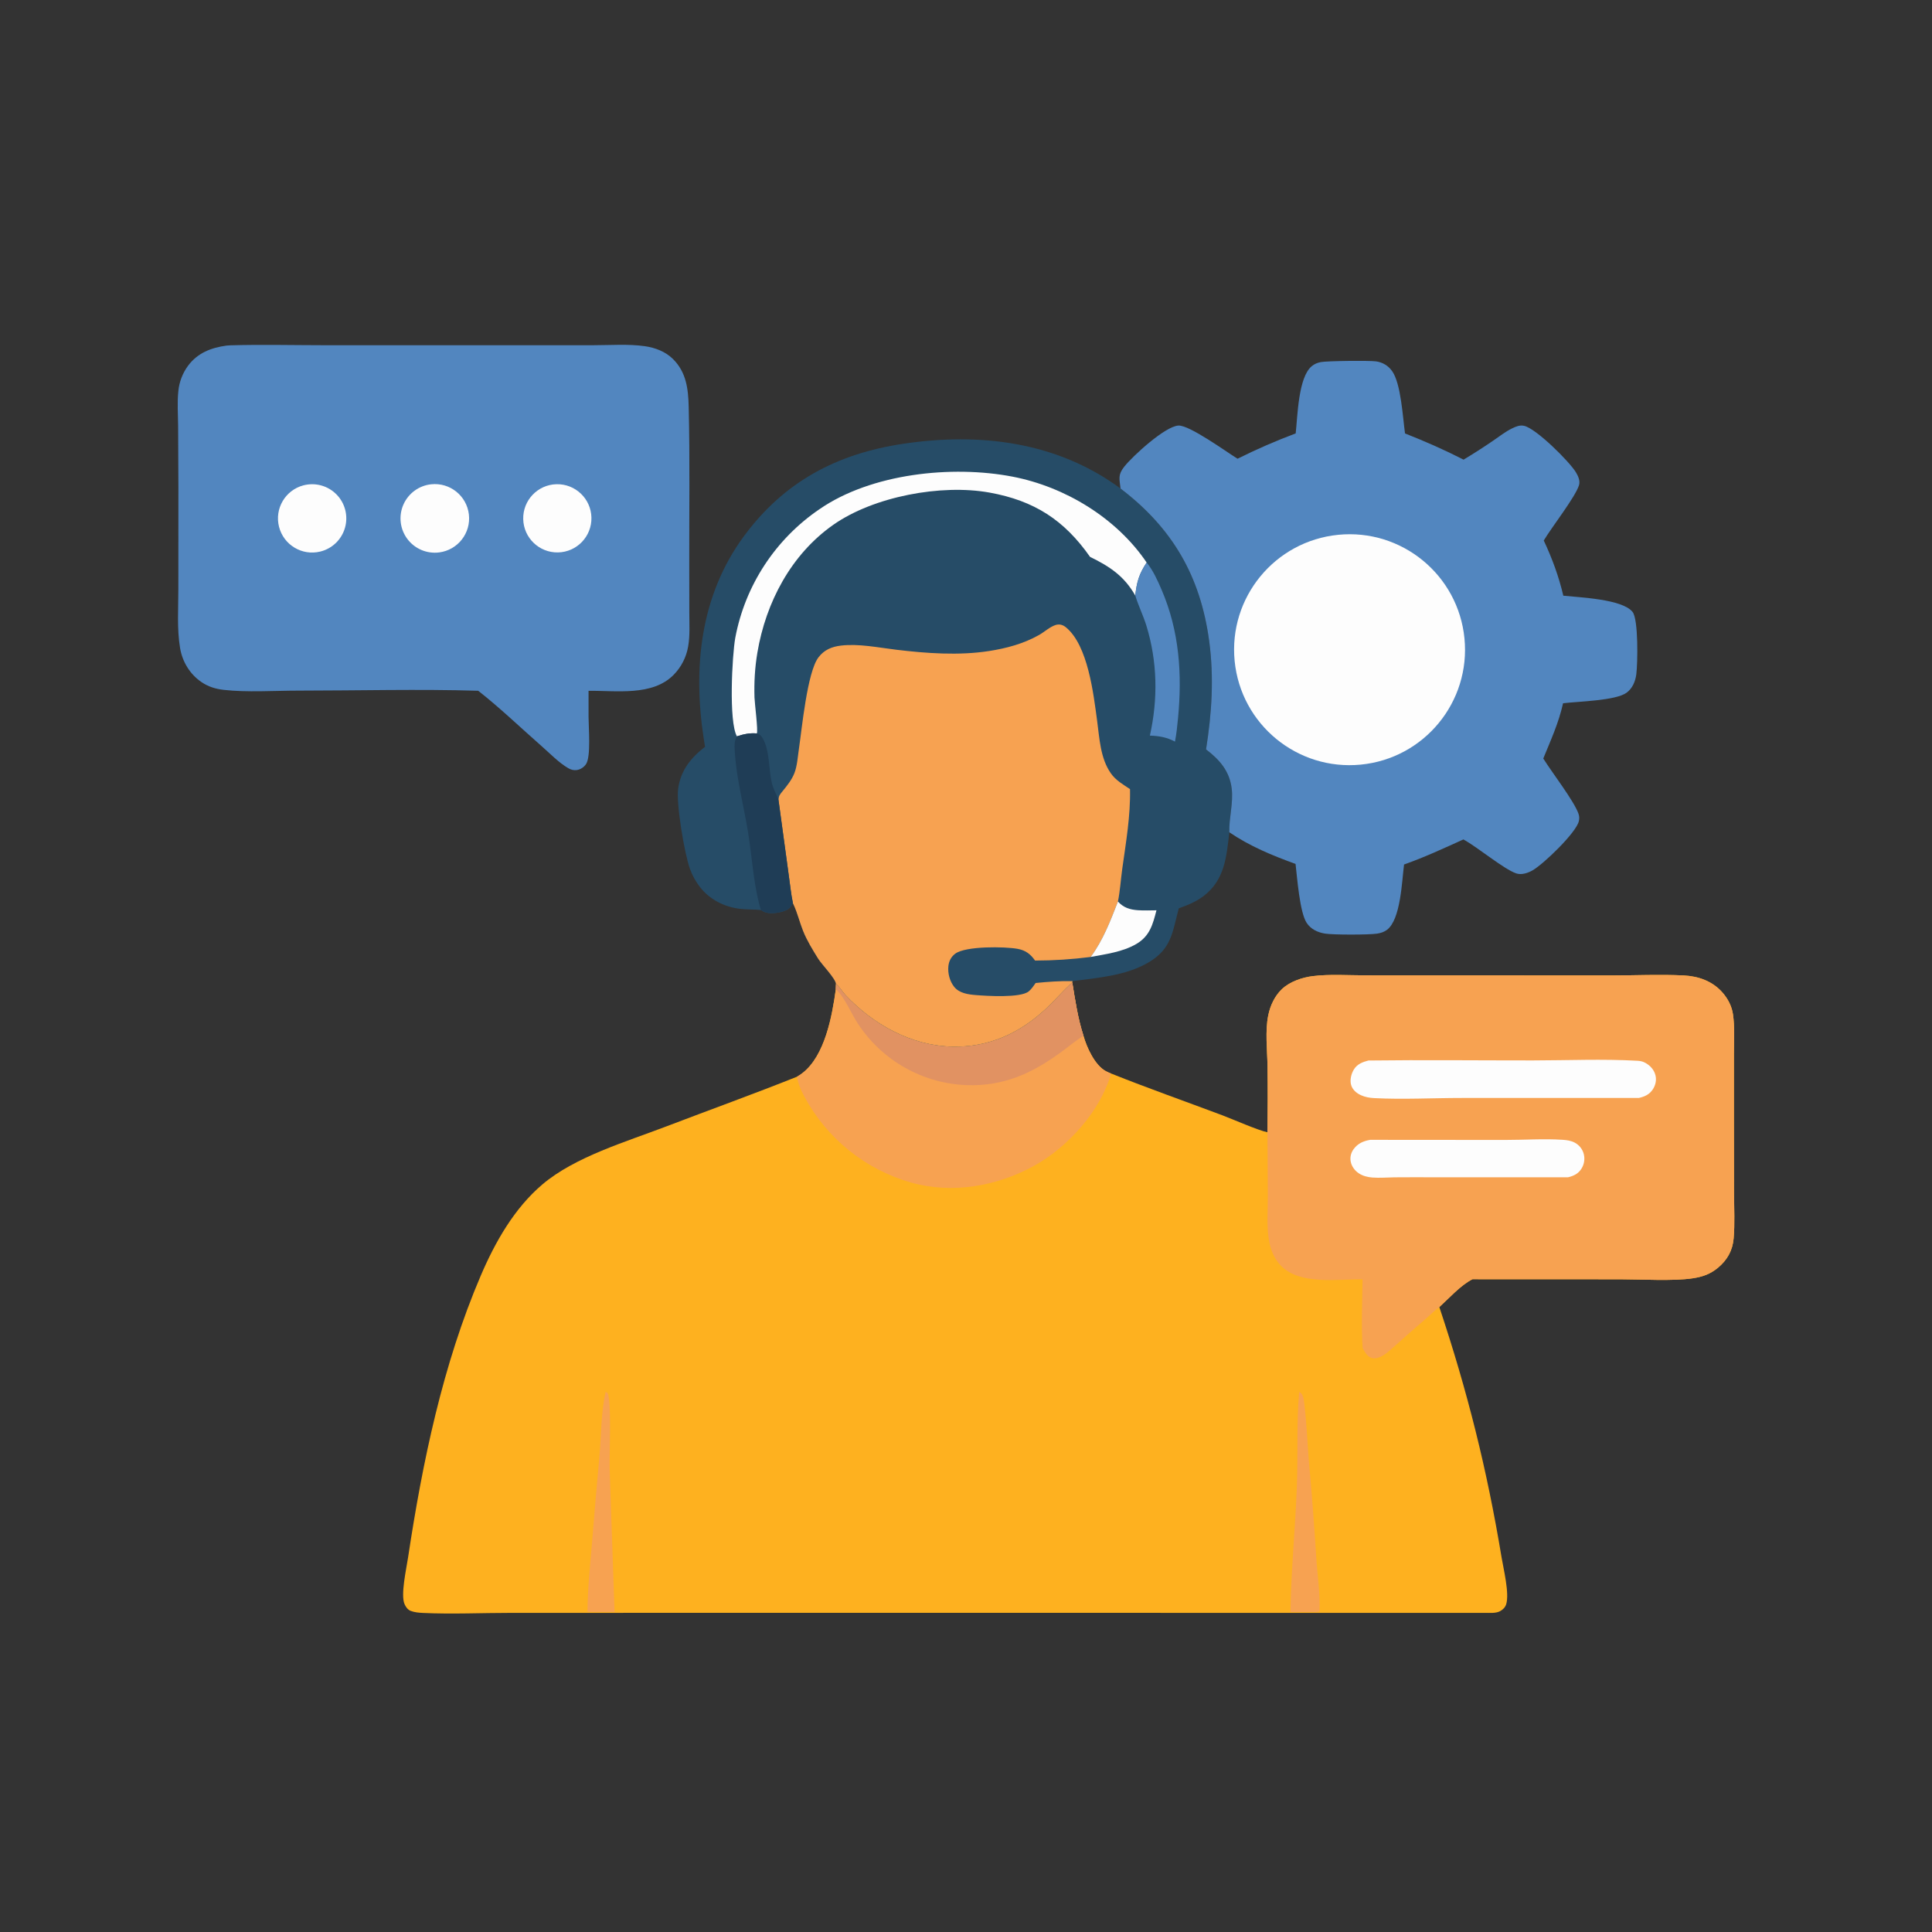
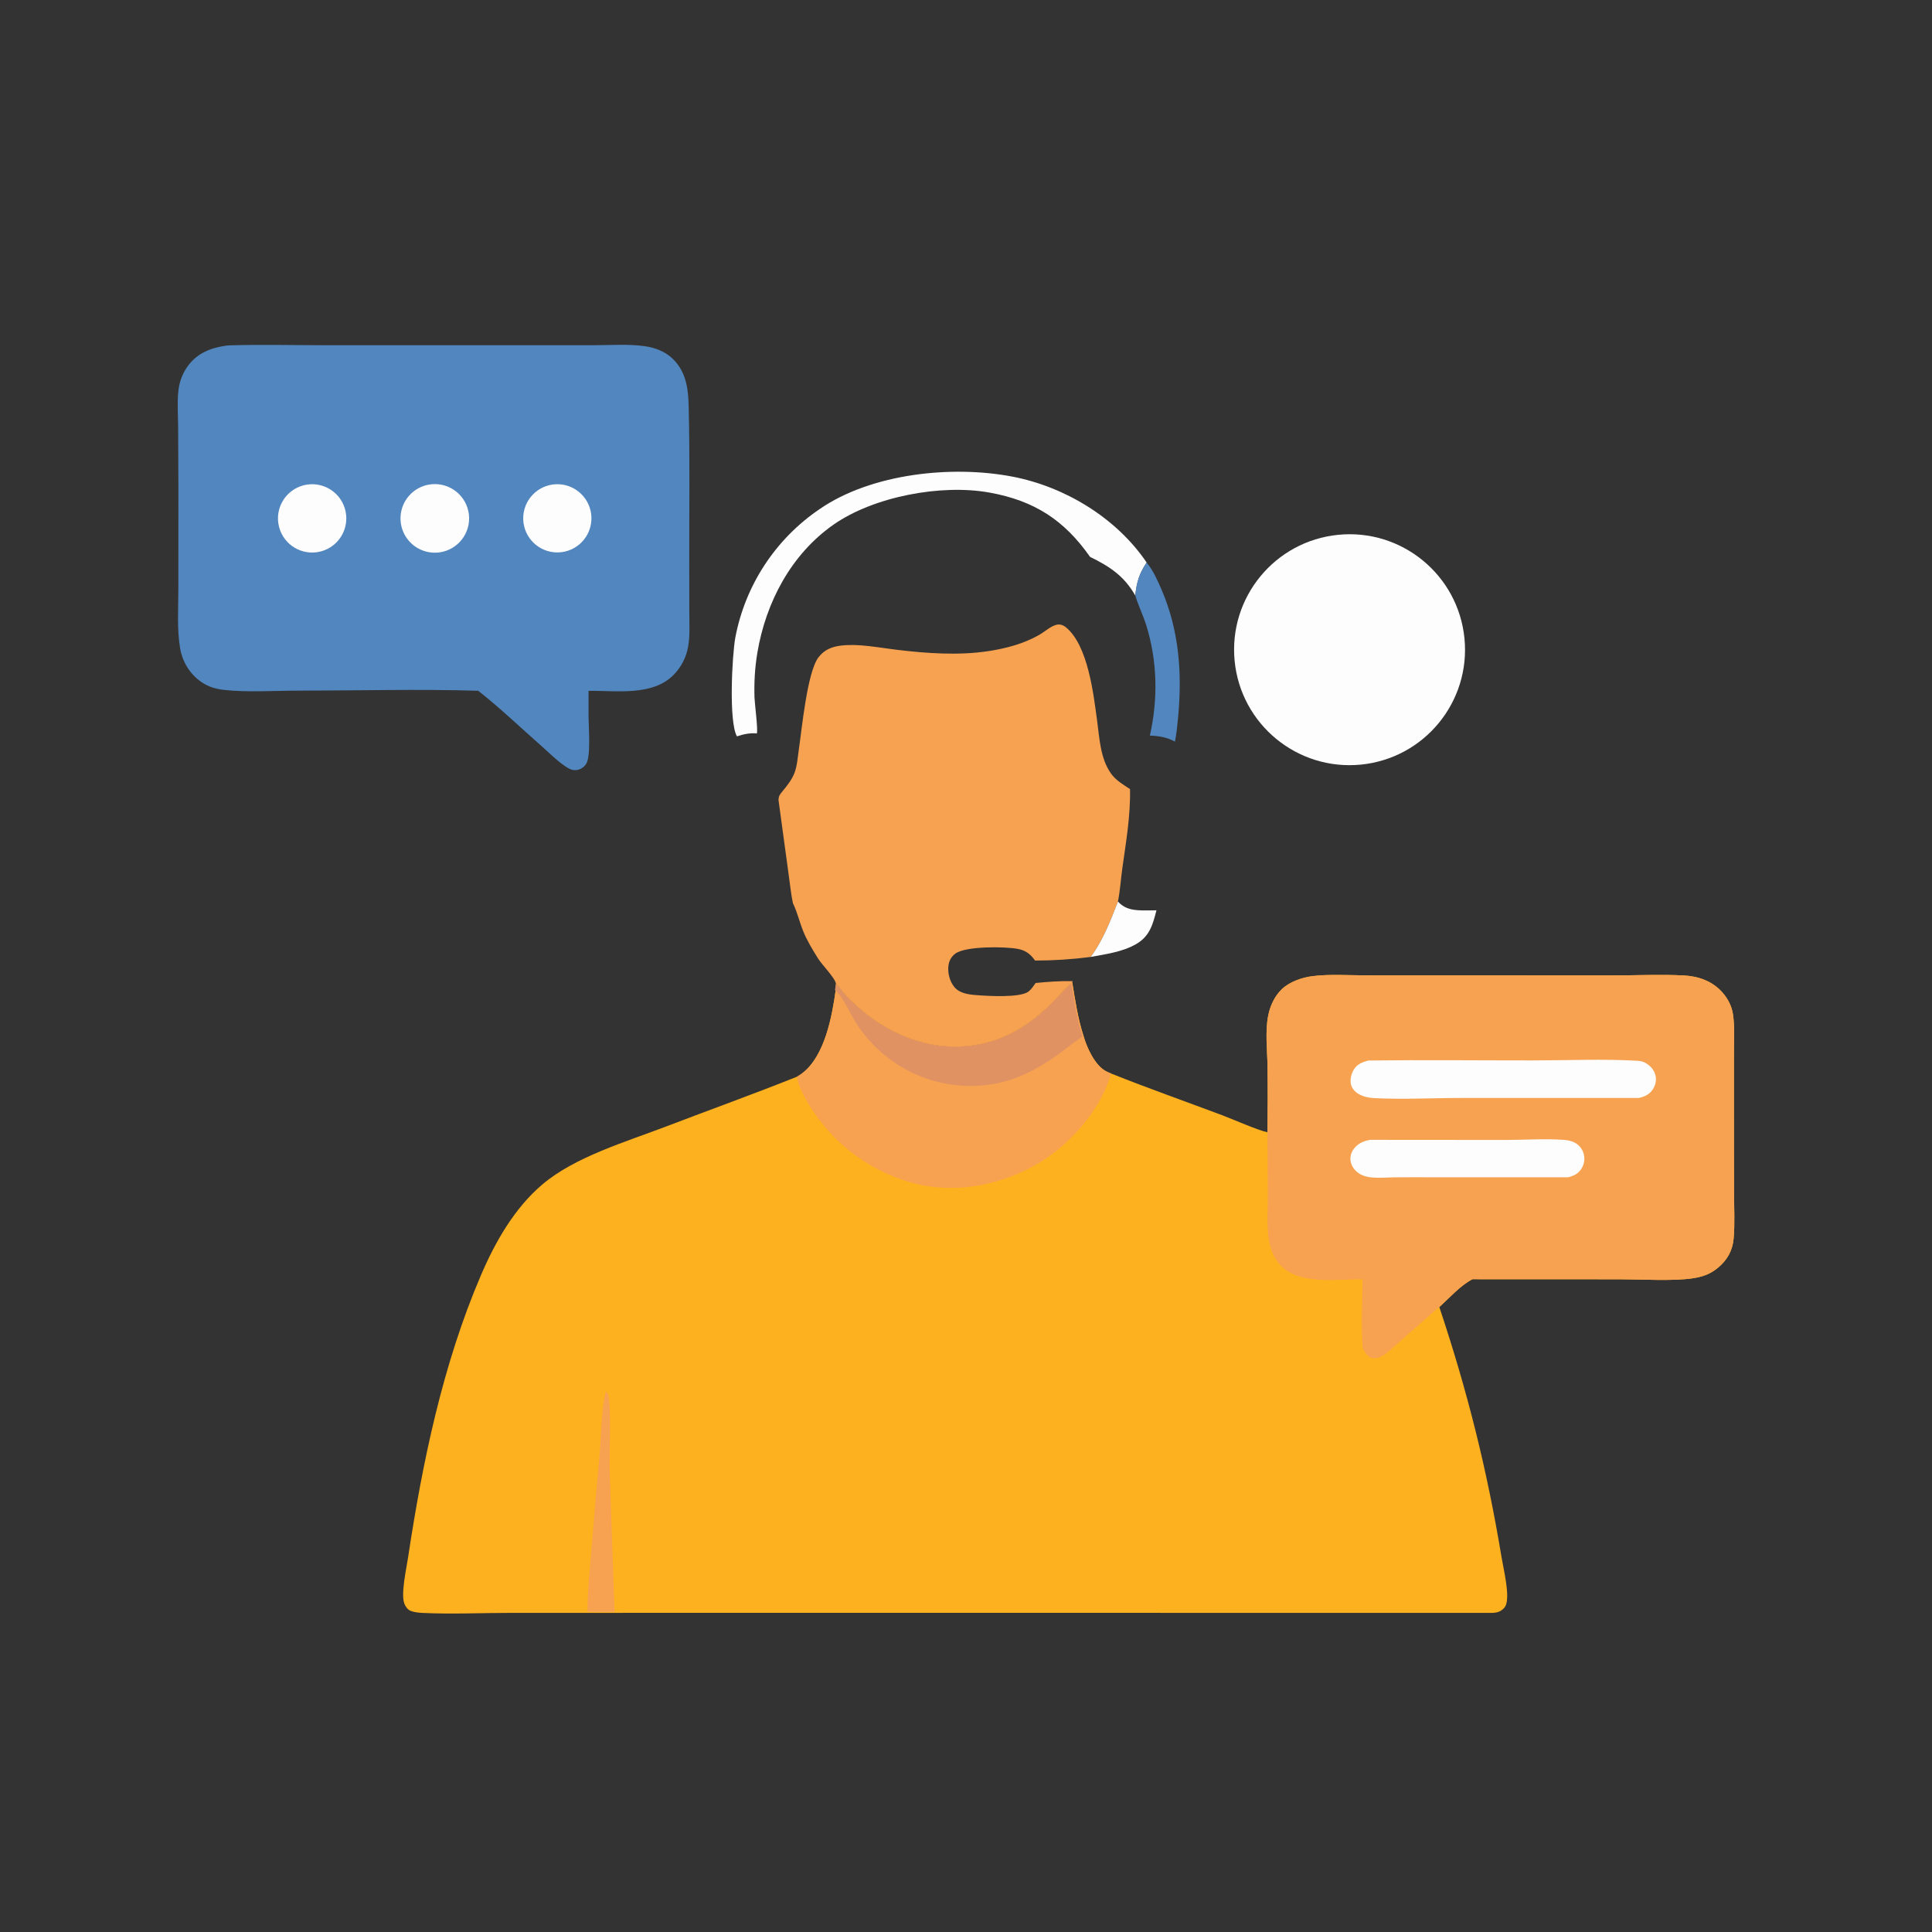
<svg xmlns="http://www.w3.org/2000/svg" id="svg" version="1.1" viewBox="0 0 300 300" width="300" height="300">
  <rect x="0" y="0" width="300" height="300" fill="#333333" stroke="none" />
  <svg>
    <defs>
      <clipPath id="clip-1">
        <rect x="0" y="0" transform="scale(0.146,0.146)" width="2048" height="2048" fill="none" />
      </clipPath>
    </defs>
    <g clip-path="url(#clip-1)" fill="none" fill-rule="nonzero" stroke="none" stroke-width="1" stroke-linecap="butt" stroke-linejoin="miter" stroke-miterlimit="10" stroke-dasharray="" stroke-dashoffset="0" font-family="none" font-weight="none" font-size="none" text-anchor="none" style="mix-blend-mode: normal">
      <path d="M0,0h300v300h-300z" />
      <path d="M196.809,175.815c0.05,-3.428 0.054,-6.854 0.01,-10.28c-0.038,-2.537 -0.393,-5.43 0.122,-7.915c0.309,-1.494 1.008,-2.984 2.125,-4.042c1.22,-1.153 3.141,-1.805 4.784,-2.007c2.635,-0.324 5.479,-0.12 8.14,-0.119l15.054,0.004l23.24,0.01c3.699,0.001 7.475,-0.185 11.165,0.003c2.291,0.117 4.45,0.873 6.006,2.638c0.842,0.955 1.45,2.109 1.638,3.375c0.297,1.992 0.152,4.146 0.152,6.16l0.001,10.286l0.015,11.429c0.01,2.294 0.136,4.646 -0.059,6.932c-0.158,1.876 -0.984,3.353 -2.424,4.557c-1.201,1.005 -2.411,1.417 -3.936,1.648c-3.013,0.459 -7.978,0.154 -11.232,0.152l-22.961,-0.01c-1.825,0.916 -3.631,2.946 -5.149,4.323c4.371,13.097 7.4,25.207 9.664,38.867c0.296,1.787 1.242,5.587 0.715,7.285c-0.149,0.478 -0.507,0.836 -0.945,1.071c-0.669,0.356 -1.567,0.261 -2.304,0.264l-122.59,-0.003l-28.686,0.004c-4.527,0 -9.155,0.22 -13.669,0.01c-0.634,-0.029 -1.319,-0.089 -1.914,-0.319c-0.466,-0.18 -0.767,-0.623 -0.958,-1.063c-0.621,-1.438 0.293,-5.509 0.555,-7.242c2.231,-14.783 5.387,-29.985 11.295,-43.775c2.232,-5.209 5.197,-10.438 9.563,-14.143c5.047,-4.285 12.998,-6.62 19.209,-8.993c6.765,-2.585 13.594,-5.041 20.318,-7.729c0.293,-0.167 0.574,-0.354 0.843,-0.558c3.512,-2.711 4.622,-8.887 5.193,-13.028l0.025,-0.819c0.533,0.378 0.958,1.169 1.425,1.666c4.321,4.604 10.239,7.926 16.651,8.064c5.584,0.12 10.364,-2.026 14.44,-5.805c1.396,-1.295 2.648,-2.761 4.036,-4.047l0.135,-0.122c0.45,2.763 0.869,5.615 1.739,8.284c0.501,1.787 1.743,4.551 3.453,5.489c0.27,0.149 0.546,0.264 0.834,0.375c5.706,2.285 11.52,4.327 17.273,6.488c1.613,0.606 5.61,2.367 7.011,2.637z" fill="#feb11f" />
      <path d="M196.809,175.815c0.05,-3.428 0.054,-6.854 0.01,-10.28c-0.038,-2.537 -0.393,-5.43 0.122,-7.915c0.309,-1.494 1.008,-2.984 2.125,-4.042c1.22,-1.153 3.141,-1.805 4.784,-2.007c2.635,-0.324 5.479,-0.12 8.14,-0.119l15.054,0.004l23.24,0.01c3.699,0.001 7.475,-0.185 11.165,0.003c2.291,0.117 4.45,0.873 6.006,2.638c0.842,0.955 1.45,2.109 1.638,3.375c0.297,1.992 0.152,4.146 0.152,6.16l0.001,10.286l0.015,11.429c0.01,2.294 0.136,4.646 -0.059,6.932c-0.158,1.876 -0.984,3.353 -2.424,4.557c-1.201,1.005 -2.411,1.417 -3.936,1.648c-3.013,0.459 -7.978,0.154 -11.232,0.152l-22.961,-0.01c-1.825,0.916 -3.631,2.946 -5.149,4.323c-0.658,0.464 -1.279,1.112 -1.9,1.641c-1.891,1.616 -3.738,3.256 -5.588,4.919c-0.697,0.627 -1.813,1.541 -2.832,1.386c-0.832,-0.126 -1.208,-0.921 -1.594,-1.569c-0.215,-3.524 -0.054,-7.157 -0.007,-10.689c-3.869,-0.032 -9.722,0.927 -12.666,-2.099c-0.936,-0.962 -1.491,-2.178 -1.774,-3.479c-0.511,-2.345 -0.264,-4.941 -0.268,-7.327z" fill="#f7a251" />
      <path d="M212.487,164.675c8.503,-0.108 17.021,-0.007 25.528,-0.013c5.377,-0.004 10.879,-0.252 16.239,0.054c0.454,0.026 0.819,0.097 1.223,0.318c0.763,0.417 1.371,1.078 1.581,1.937c0.182,0.746 0.023,1.518 -0.393,2.159c-0.529,0.816 -1.252,1.143 -2.168,1.358l-27.497,0.004c-4.503,-0.001 -9.126,0.256 -13.61,0.023c-0.716,-0.037 -1.418,-0.154 -2.073,-0.457c-0.672,-0.311 -1.283,-0.822 -1.507,-1.551c-0.242,-0.79 0.006,-1.781 0.434,-2.465c0.51,-0.817 1.349,-1.137 2.243,-1.367z" fill="#fdfdfd" />
      <path d="M212.77,176.994l20.924,0.016c2.953,0.004 6.04,-0.218 8.975,-0.021c0.645,0.044 1.285,0.132 1.862,0.444c0.691,0.365 1.198,1.005 1.396,1.762c0.196,0.768 0.072,1.582 -0.346,2.256c-0.488,0.801 -1.207,1.143 -2.09,1.355l-20.87,0.001c-2.029,0 -4.061,-0.016 -6.091,0.007c-1.121,0.012 -2.306,0.12 -3.422,0.032c-0.756,-0.059 -1.499,-0.24 -2.134,-0.669c-0.624,-0.422 -1.116,-1.096 -1.244,-1.847c-0.113,-0.662 0.051,-1.32 0.439,-1.865c0.645,-0.902 1.542,-1.296 2.6,-1.472z" fill="#fdfdfd" />
      <path d="M129.813,152.788c0.533,0.378 0.958,1.169 1.425,1.666c4.321,4.604 10.239,7.926 16.651,8.064c5.584,0.12 10.364,-2.026 14.44,-5.805c1.396,-1.295 2.648,-2.761 4.036,-4.047l0.135,-0.122c0.45,2.763 0.869,5.615 1.739,8.284c0.501,1.787 1.743,4.551 3.453,5.489c0.27,0.149 0.546,0.264 0.834,0.375c-1.627,5.799 -6.669,11.388 -11.873,14.288c-5.77,3.217 -12.8,4.469 -19.226,2.634c-7.067,-2.026 -13.016,-6.819 -16.502,-13.292c-0.55,-1.008 -0.965,-1.994 -1.173,-3.127c0.293,-0.167 0.574,-0.354 0.843,-0.558c3.512,-2.711 4.622,-8.887 5.193,-13.028z" fill="#f7a251" />
-       <path d="M129.813,152.788c0.533,0.378 0.958,1.169 1.425,1.666c4.321,4.604 10.239,7.926 16.651,8.064c5.584,0.12 10.364,-2.026 14.44,-5.805c1.396,-1.295 2.648,-2.761 4.036,-4.047l0.135,-0.122c0.45,2.763 0.869,5.615 1.739,8.284c-1.271,0.806 -2.477,1.83 -3.703,2.713c-4.428,3.199 -8.744,5.117 -14.317,4.964c-6.866,-0.224 -13.195,-3.769 -16.974,-9.507c-1.027,-1.534 -2.029,-4.011 -3.292,-5.24c-0.053,-0.051 -0.109,-0.101 -0.164,-0.151z" fill="#e19262" />
-       <path d="M201.732,216.138c0.142,0.073 0.286,0.154 0.382,0.289c0.36,0.502 0.404,1.466 0.475,2.077c0.322,2.748 0.423,5.553 0.646,8.314c0.456,4.997 0.839,10 1.153,15.009c0.158,2.726 0.639,5.64 0.5,8.354c-0.293,0.177 -0.608,0.125 -0.945,0.135l-3.562,-0.006c0.1,-6.463 0.741,-12.942 0.993,-19.406c0.192,-4.907 -0.067,-9.883 0.359,-14.766z" fill="#f7a251" />
+       <path d="M129.813,152.788c0.533,0.378 0.958,1.169 1.425,1.666c4.321,4.604 10.239,7.926 16.651,8.064c5.584,0.12 10.364,-2.026 14.44,-5.805c1.396,-1.295 2.648,-2.761 4.036,-4.047c0.45,2.763 0.869,5.615 1.739,8.284c-1.271,0.806 -2.477,1.83 -3.703,2.713c-4.428,3.199 -8.744,5.117 -14.317,4.964c-6.866,-0.224 -13.195,-3.769 -16.974,-9.507c-1.027,-1.534 -2.029,-4.011 -3.292,-5.24c-0.053,-0.051 -0.109,-0.101 -0.164,-0.151z" fill="#e19262" />
      <path d="M94.043,216.117l0.34,0.234c0.598,1.778 0.216,9.357 0.284,11.827l0.76,22.129h-2.902l-1.3,-0.028c0.013,-3.463 0.389,-7.008 0.68,-10.459c0.362,-4.519 0.75,-9.035 1.161,-13.55c0.303,-3.299 0.242,-6.938 0.978,-10.154z" fill="#f7a251" />
-       <path d="M109.48,115.962c-0.066,-0.397 -0.13,-0.795 -0.192,-1.193c-1.717,-11.028 -0.574,-22.284 6.229,-31.513c6.242,-8.468 14.44,-12.804 24.704,-14.343c11.884,-1.782 23.884,-0.356 33.773,6.944c8.042,6.123 12.406,13.583 13.768,23.686c0.762,5.65 0.409,11.217 -0.488,16.823c2.09,1.594 3.65,3.345 3.984,6.088c0.275,2.263 -0.442,4.534 -0.369,6.782c-0.435,3.758 -0.699,7.328 -3.905,9.829c-1.2,0.935 -2.522,1.473 -3.942,1.981c-1.011,3.748 -1.093,6.305 -4.787,8.45c-3.441,1.998 -7.827,2.345 -11.7,2.851l-0.056,0.198l-0.135,0.122c-1.387,1.286 -2.64,2.752 -4.036,4.047c-4.077,3.779 -8.856,5.925 -14.44,5.805c-6.413,-0.138 -12.33,-3.46 -16.651,-8.064c-0.466,-0.497 -0.891,-1.288 -1.425,-1.666c-0.096,-0.894 -2.183,-2.99 -2.776,-3.942c-0.855,-1.375 -1.752,-2.828 -2.348,-4.334c-0.52,-1.313 -0.857,-2.73 -1.444,-4.01l-0.122,-0.26c-0.374,0.742 -0.721,0.999 -1.509,1.267c-0.844,0.286 -2.283,0.463 -3.09,0.021c-0.151,-0.083 -0.194,-0.117 -0.353,-0.223c-1.068,-0.103 -2.144,-0.063 -3.209,-0.18c-2.438,-0.267 -4.738,-1.429 -6.258,-3.371c-0.674,-0.864 -1.207,-1.829 -1.578,-2.86c-0.838,-2.348 -2.148,-10.042 -1.823,-12.429c0.384,-2.822 1.98,-4.823 4.176,-6.505z" fill="#264c67" />
      <path d="M120.881,124.192c0.05,-0.611 0.192,-0.792 0.571,-1.256c0.727,-0.89 1.494,-1.823 1.909,-2.905c0.436,-1.138 0.511,-2.519 0.691,-3.722c0.463,-3.1 1.286,-11.923 3.036,-14.232c0.889,-1.174 2.074,-1.662 3.506,-1.832c2.742,-0.326 5.834,0.315 8.573,0.644c4.683,0.563 9.712,0.932 14.402,0.203c2.713,-0.422 5.351,-1.128 7.758,-2.483c0.839,-0.472 1.679,-1.271 2.587,-1.559c0.593,-0.188 1.137,-0.027 1.605,0.359c3.428,2.811 4.279,10.342 4.841,14.498c0.372,2.744 0.492,5.827 2.133,8.173c0.773,1.105 1.887,1.719 2.975,2.452c0.089,4.177 -0.633,8.262 -1.204,12.386c-0.231,1.661 -0.338,3.441 -0.671,5.077c-1.181,3.028 -2.284,5.956 -4.229,8.6c-2.865,0.369 -5.75,0.557 -8.638,0.561c-0.71,-1.011 -1.471,-1.591 -2.706,-1.819c-1.96,-0.362 -8.042,-0.46 -9.68,0.743c-0.642,0.472 -0.989,1.154 -1.074,1.939c-0.117,1.093 0.209,2.36 0.904,3.221c0.795,0.987 2.152,1.176 3.347,1.273c1.72,0.139 6.94,0.472 8.218,-0.568c0.425,-0.347 0.769,-0.858 1.081,-1.307c1.875,-0.188 3.858,-0.334 5.739,-0.289l-0.056,0.198l-0.135,0.122c-1.387,1.286 -2.64,2.752 -4.036,4.047c-4.077,3.779 -8.856,5.925 -14.44,5.805c-6.413,-0.138 -12.33,-3.46 -16.651,-8.064c-0.466,-0.497 -0.891,-1.288 -1.425,-1.666c-0.096,-0.894 -2.183,-2.99 -2.776,-3.942c-0.855,-1.375 -1.752,-2.828 -2.348,-4.334c-0.52,-1.313 -0.857,-2.73 -1.444,-4.01l-0.122,-0.26c-0.307,-1.456 -0.446,-2.986 -0.663,-4.462z" fill="#f7a251" />
      <path d="M114.428,114.339c-1.291,-2.303 -0.747,-12.531 -0.255,-15.298c1.53,-8.153 6.255,-15.357 13.124,-20.007c8.003,-5.506 20.5,-6.836 29.929,-5.02c8.147,1.569 16.14,6.41 20.826,13.338c-1.188,1.785 -1.534,3.021 -1.768,5.121c-1.707,-3.013 -3.962,-4.51 -7.022,-6.002c-4.011,-5.725 -8.667,-8.729 -15.606,-9.983c-7.524,-1.359 -17.996,0.618 -24.24,4.987c-6.572,4.599 -10.501,12.066 -11.812,19.871c-0.392,2.337 -0.517,4.609 -0.447,6.973c0.024,0.819 0.58,5.166 0.361,5.569c-1.107,-0.098 -2.049,0.11 -3.089,0.452z" fill="#fdfdfd" />
-       <path d="M114.428,114.339c1.04,-0.342 1.982,-0.55 3.089,-0.452c0.512,0.151 0.707,0.379 0.961,0.838c1.083,1.957 0.856,4.71 1.376,6.858c0.213,0.881 0.62,1.592 0.968,2.413c0.026,0.062 0.038,0.129 0.058,0.194l1.58,11.588c0.216,1.476 0.356,3.006 0.663,4.462c-0.374,0.742 -0.721,0.999 -1.509,1.267c-0.844,0.286 -2.283,0.463 -3.09,0.021c-0.151,-0.083 -0.194,-0.117 -0.353,-0.223c-0.107,-0.275 -0.189,-0.549 -0.263,-0.835c-0.922,-3.532 -1.165,-7.648 -1.759,-11.287c-0.689,-4.222 -1.871,-8.568 -2.073,-12.849c-0.034,-0.724 -0.023,-1.363 0.352,-1.997z" fill="#1f3d56" />
      <path d="M178.053,87.352c0.99,1.204 1.689,2.765 2.303,4.188c2.78,6.45 3.226,13.12 2.563,20.026c-0.114,1.195 -0.24,2.412 -0.47,3.59c-1.271,-0.677 -2.473,-0.885 -3.896,-0.931c1.273,-5.69 1.173,-11.515 -0.548,-17.09c-0.489,-1.583 -1.247,-3.094 -1.72,-4.662c0.234,-2.1 0.58,-3.337 1.768,-5.121z" fill="#5286bf" />
      <path d="M169.364,148.591c1.945,-2.643 3.048,-5.572 4.229,-8.6c0.861,0.954 1.85,1.261 3.114,1.348c0.945,0.064 1.92,0.021 2.868,0.013c-0.567,2.194 -1.033,4.008 -3.139,5.234c-2.114,1.23 -4.707,1.57 -7.072,2.005z" fill="#fdfdfd" />
      <path d="M35.173,53.663c0.19,-0.018 0.377,-0.035 0.568,-0.041c4.869,-0.14 9.773,-0.019 14.647,-0.015l27.17,0.001l14.593,-0.003c2.586,0 5.429,-0.215 7.983,0.152c1.587,0.228 3.177,0.825 4.338,1.964c2.102,2.061 2.402,4.675 2.468,7.452c0.193,8.133 0.07,16.301 0.086,24.438l0.009,7.516c0,1.71 0.12,3.59 -0.182,5.273c-0.284,1.647 -1.061,3.169 -2.228,4.366c-3.31,3.383 -8.941,2.449 -13.235,2.506l0.001,4.093c0.002,1.596 0.389,6.108 -0.386,7.275c-0.32,0.482 -0.857,0.845 -1.431,0.931c-0.466,0.071 -0.906,-0.043 -1.311,-0.275c-1.463,-0.839 -2.814,-2.251 -4.087,-3.368c-3.28,-2.878 -6.491,-5.973 -9.917,-8.666c-9.145,-0.281 -18.755,-0.024 -27.966,-0.021c-3.644,0.001 -7.991,0.296 -11.574,-0.122c-1.281,-0.149 -2.414,-0.497 -3.484,-1.24c-1.775,-1.233 -2.923,-3.145 -3.275,-5.263c-0.494,-2.967 -0.263,-6.18 -0.266,-9.191l0.008,-15.772l-0.042,-9.488c-0.014,-1.786 -0.159,-3.683 0.036,-5.457c0.141,-1.42 0.663,-2.776 1.51,-3.924c1.487,-1.997 3.601,-2.796 5.968,-3.121z" fill="#5286bf" />
      <path d="M66.96,75.199c2.902,-0.305 5.509,1.781 5.848,4.679c0.339,2.898 -1.717,5.529 -4.611,5.901c-1.902,0.244 -3.789,-0.552 -4.94,-2.086c-1.151,-1.534 -1.389,-3.568 -0.622,-5.326c0.766,-1.758 2.418,-2.968 4.325,-3.169z" fill="#fdfdfd" />
      <path d="M47.108,75.368c1.844,-0.489 3.809,0.049 5.146,1.411c1.337,1.361 1.839,3.336 1.316,5.17c-0.523,1.835 -1.991,3.247 -3.844,3.699c-2.826,0.689 -5.68,-1.026 -6.397,-3.845c-0.718,-2.819 0.969,-5.69 3.78,-6.436z" fill="#fdfdfd" />
      <path d="M86.413,75.189c2.929,-0.071 5.359,2.25 5.423,5.179c0.064,2.929 -2.261,5.354 -5.19,5.412c-2.92,0.058 -5.336,-2.259 -5.401,-5.179c-0.064,-2.92 2.248,-5.341 5.168,-5.412z" fill="#fdfdfd" />
-       <path d="M201.195,67.299c0.297,-2.723 0.404,-8.691 2.481,-10.429c0.422,-0.353 0.888,-0.544 1.425,-0.646c0.984,-0.185 7.509,-0.258 8.572,-0.11c1.018,0.142 1.89,0.666 2.489,1.503c1.386,1.934 1.667,7.238 2.007,9.687c3.123,1.233 6.105,2.539 9.094,4.07c1.551,-0.931 3.073,-1.908 4.567,-2.93c0.967,-0.653 1.916,-1.415 2.966,-1.924c0.59,-0.286 1.198,-0.548 1.862,-0.399c1.885,0.422 7.002,5.513 8.041,7.206c0.347,0.568 0.699,1.337 0.489,2.013c-0.571,1.847 -4.251,6.532 -5.473,8.592c1.321,2.817 2.317,5.537 3.037,8.568c2.503,0.272 9.127,0.513 10.748,2.512c0.929,1.148 0.803,8.02 0.586,9.69c-0.144,1.1 -0.592,2.183 -1.504,2.858c-1.698,1.254 -7.541,1.353 -9.87,1.643c-0.693,3.097 -1.893,5.679 -3.072,8.579c1.33,2.141 4.774,6.589 5.465,8.565c0.144,0.406 0.152,0.766 0.053,1.182c-0.428,1.783 -5.435,6.604 -7.153,7.603c-0.722,0.42 -1.733,0.771 -2.563,0.49c-1.909,-0.647 -5.978,-4.056 -8.205,-5.275c-3.064,1.387 -6.04,2.769 -9.215,3.894c-0.337,2.552 -0.51,8.543 -2.654,10.144c-0.461,0.345 -0.98,0.504 -1.544,0.59c-1.273,0.193 -6.814,0.2 -8.093,-0.009c-1.134,-0.185 -2.183,-0.679 -2.832,-1.663c-1.078,-1.633 -1.471,-7.002 -1.726,-9.154c-3.63,-1.315 -7.066,-2.731 -10.283,-4.913c-0.073,-2.247 0.645,-4.519 0.369,-6.782c-0.334,-2.743 -1.894,-4.494 -3.984,-6.088c0.896,-5.606 1.25,-11.173 0.488,-16.823c-1.362,-10.104 -5.726,-17.563 -13.768,-23.686c-0.157,-1.545 -0.442,-2.107 0.596,-3.413c1.299,-1.632 6.324,-6.254 8.398,-6.363c1.707,-0.09 7.425,4.07 9.179,5.15c2.975,-1.483 5.914,-2.762 9.028,-3.932z" fill="#5286bf" />
      <path d="M207.791,83.045c9.86,-0.978 18.643,6.228 19.611,16.088c0.97,9.861 -6.243,18.638 -16.106,19.598c-9.848,0.959 -18.612,-6.243 -19.581,-16.091c-0.967,-9.848 6.227,-18.618 16.075,-19.595z" fill="#fdfdfd" />
    </g>
  </svg>
</svg>